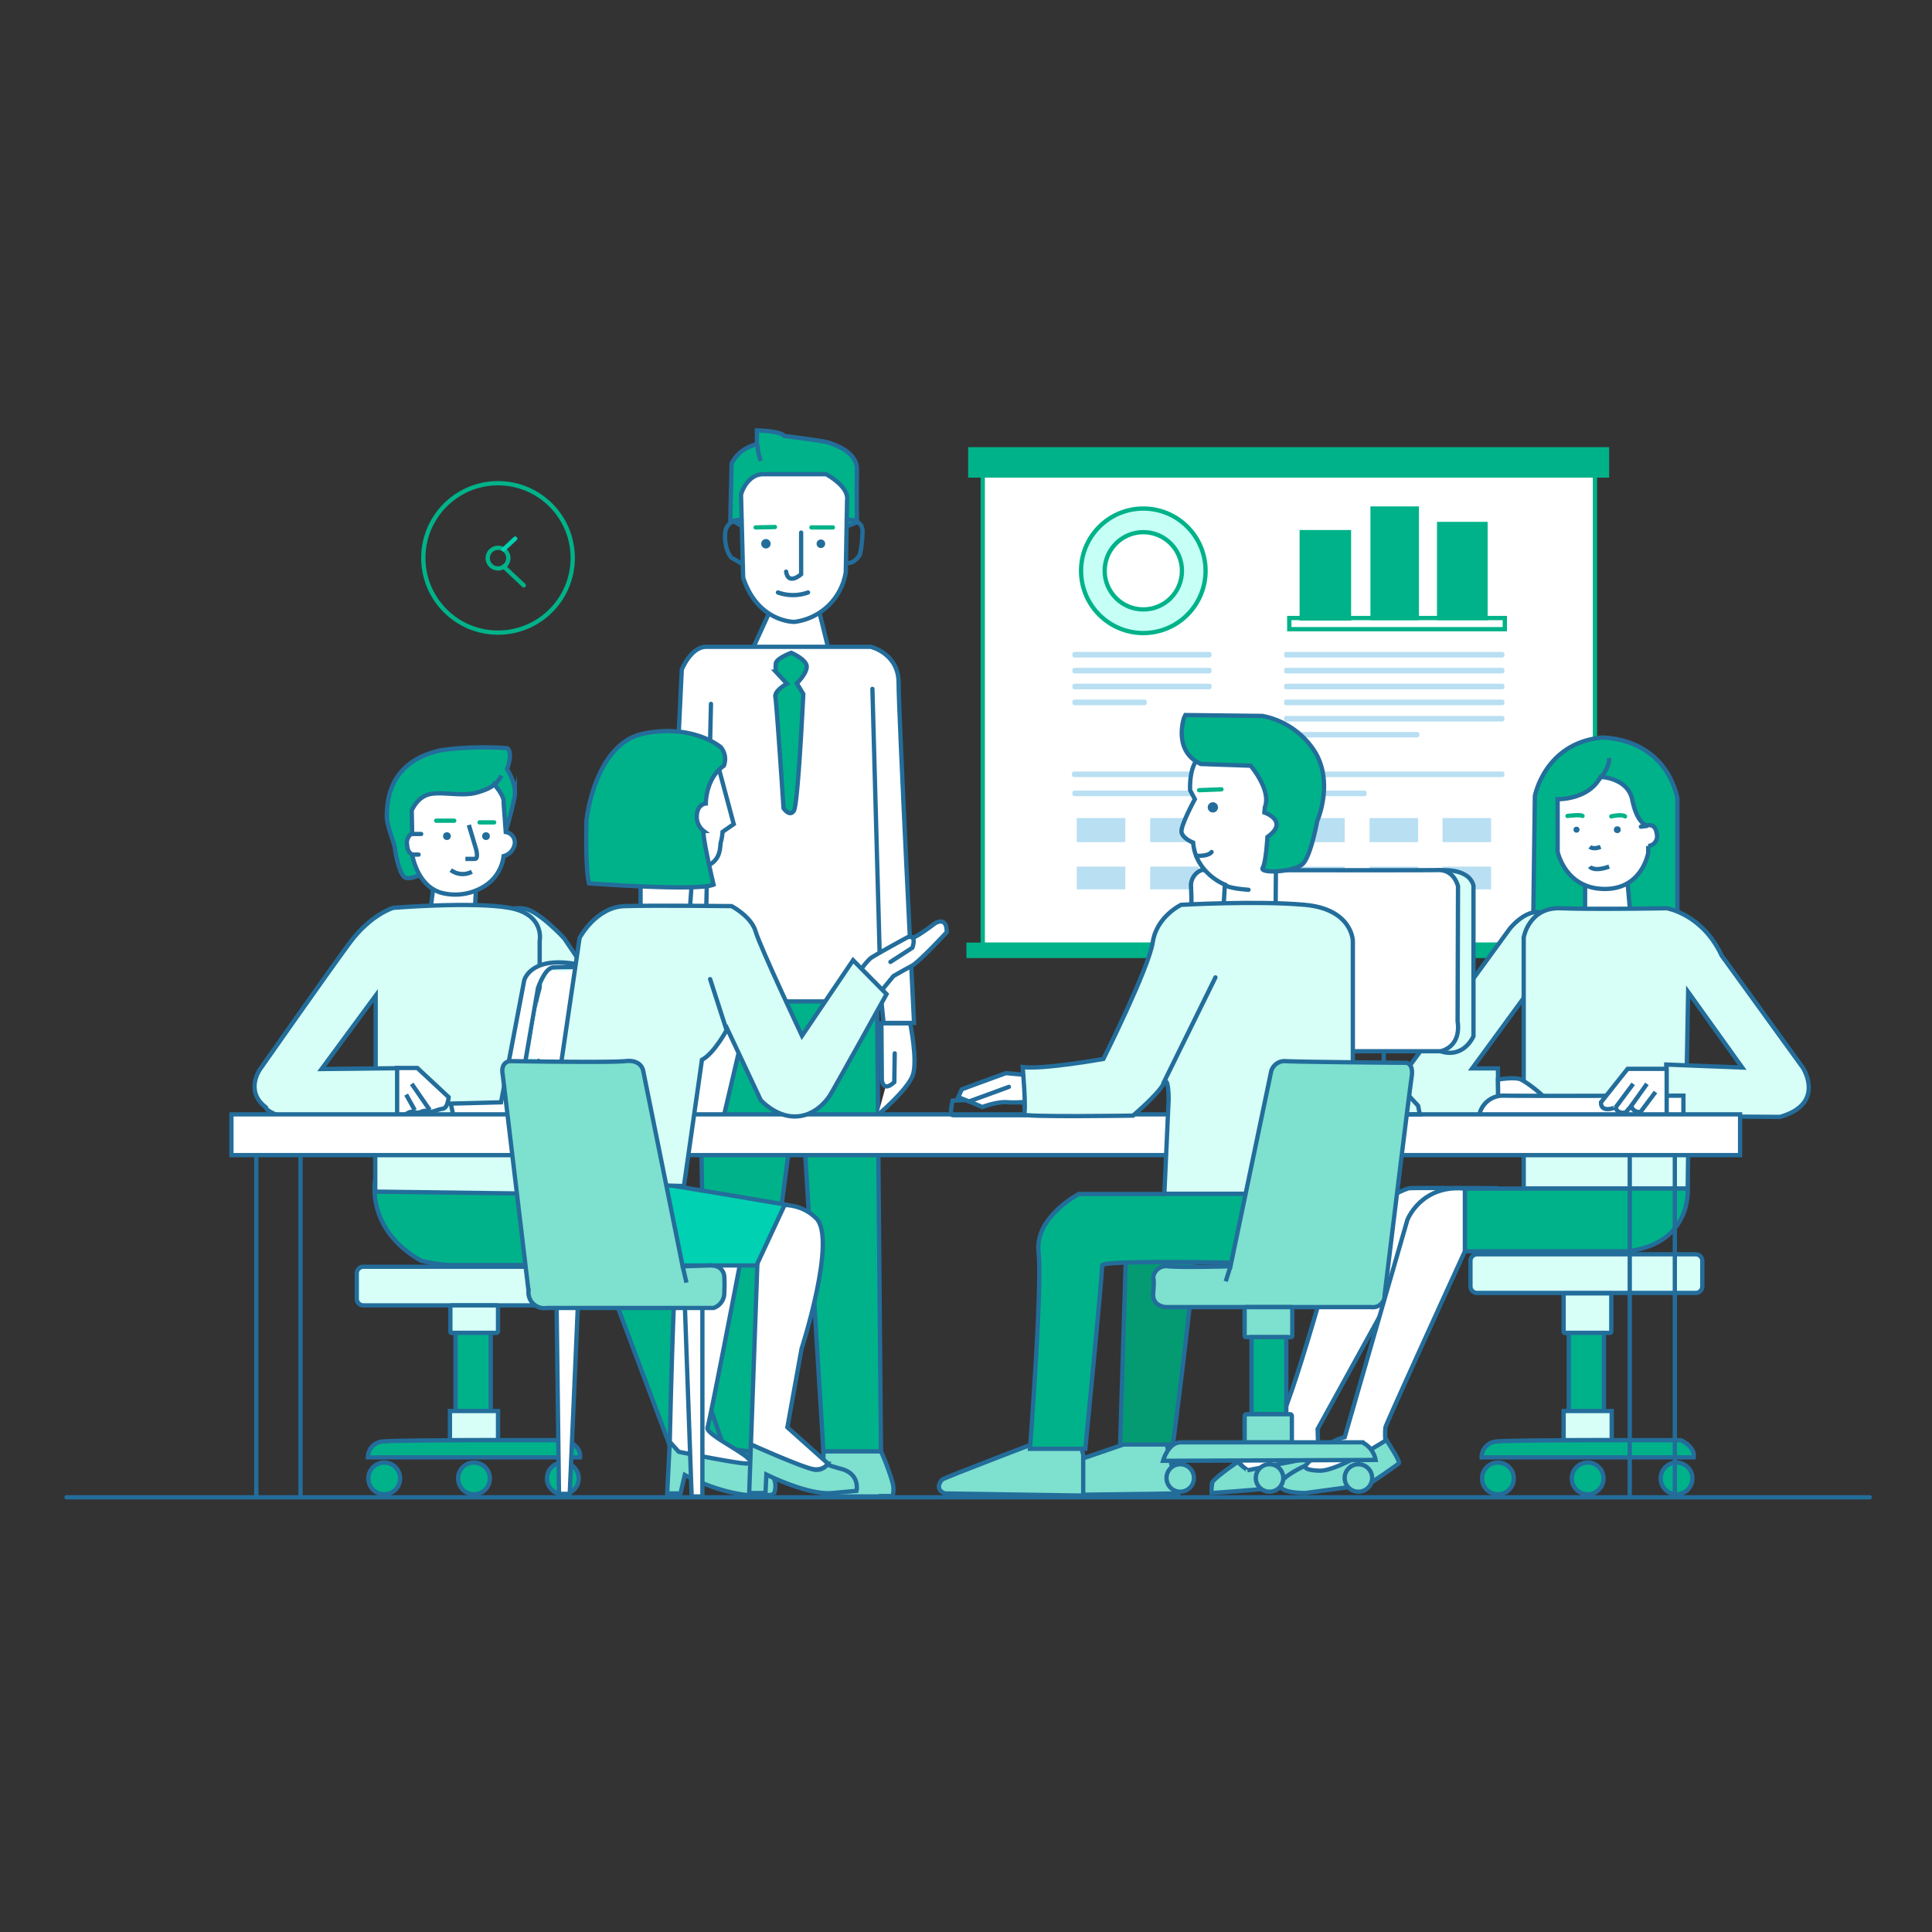
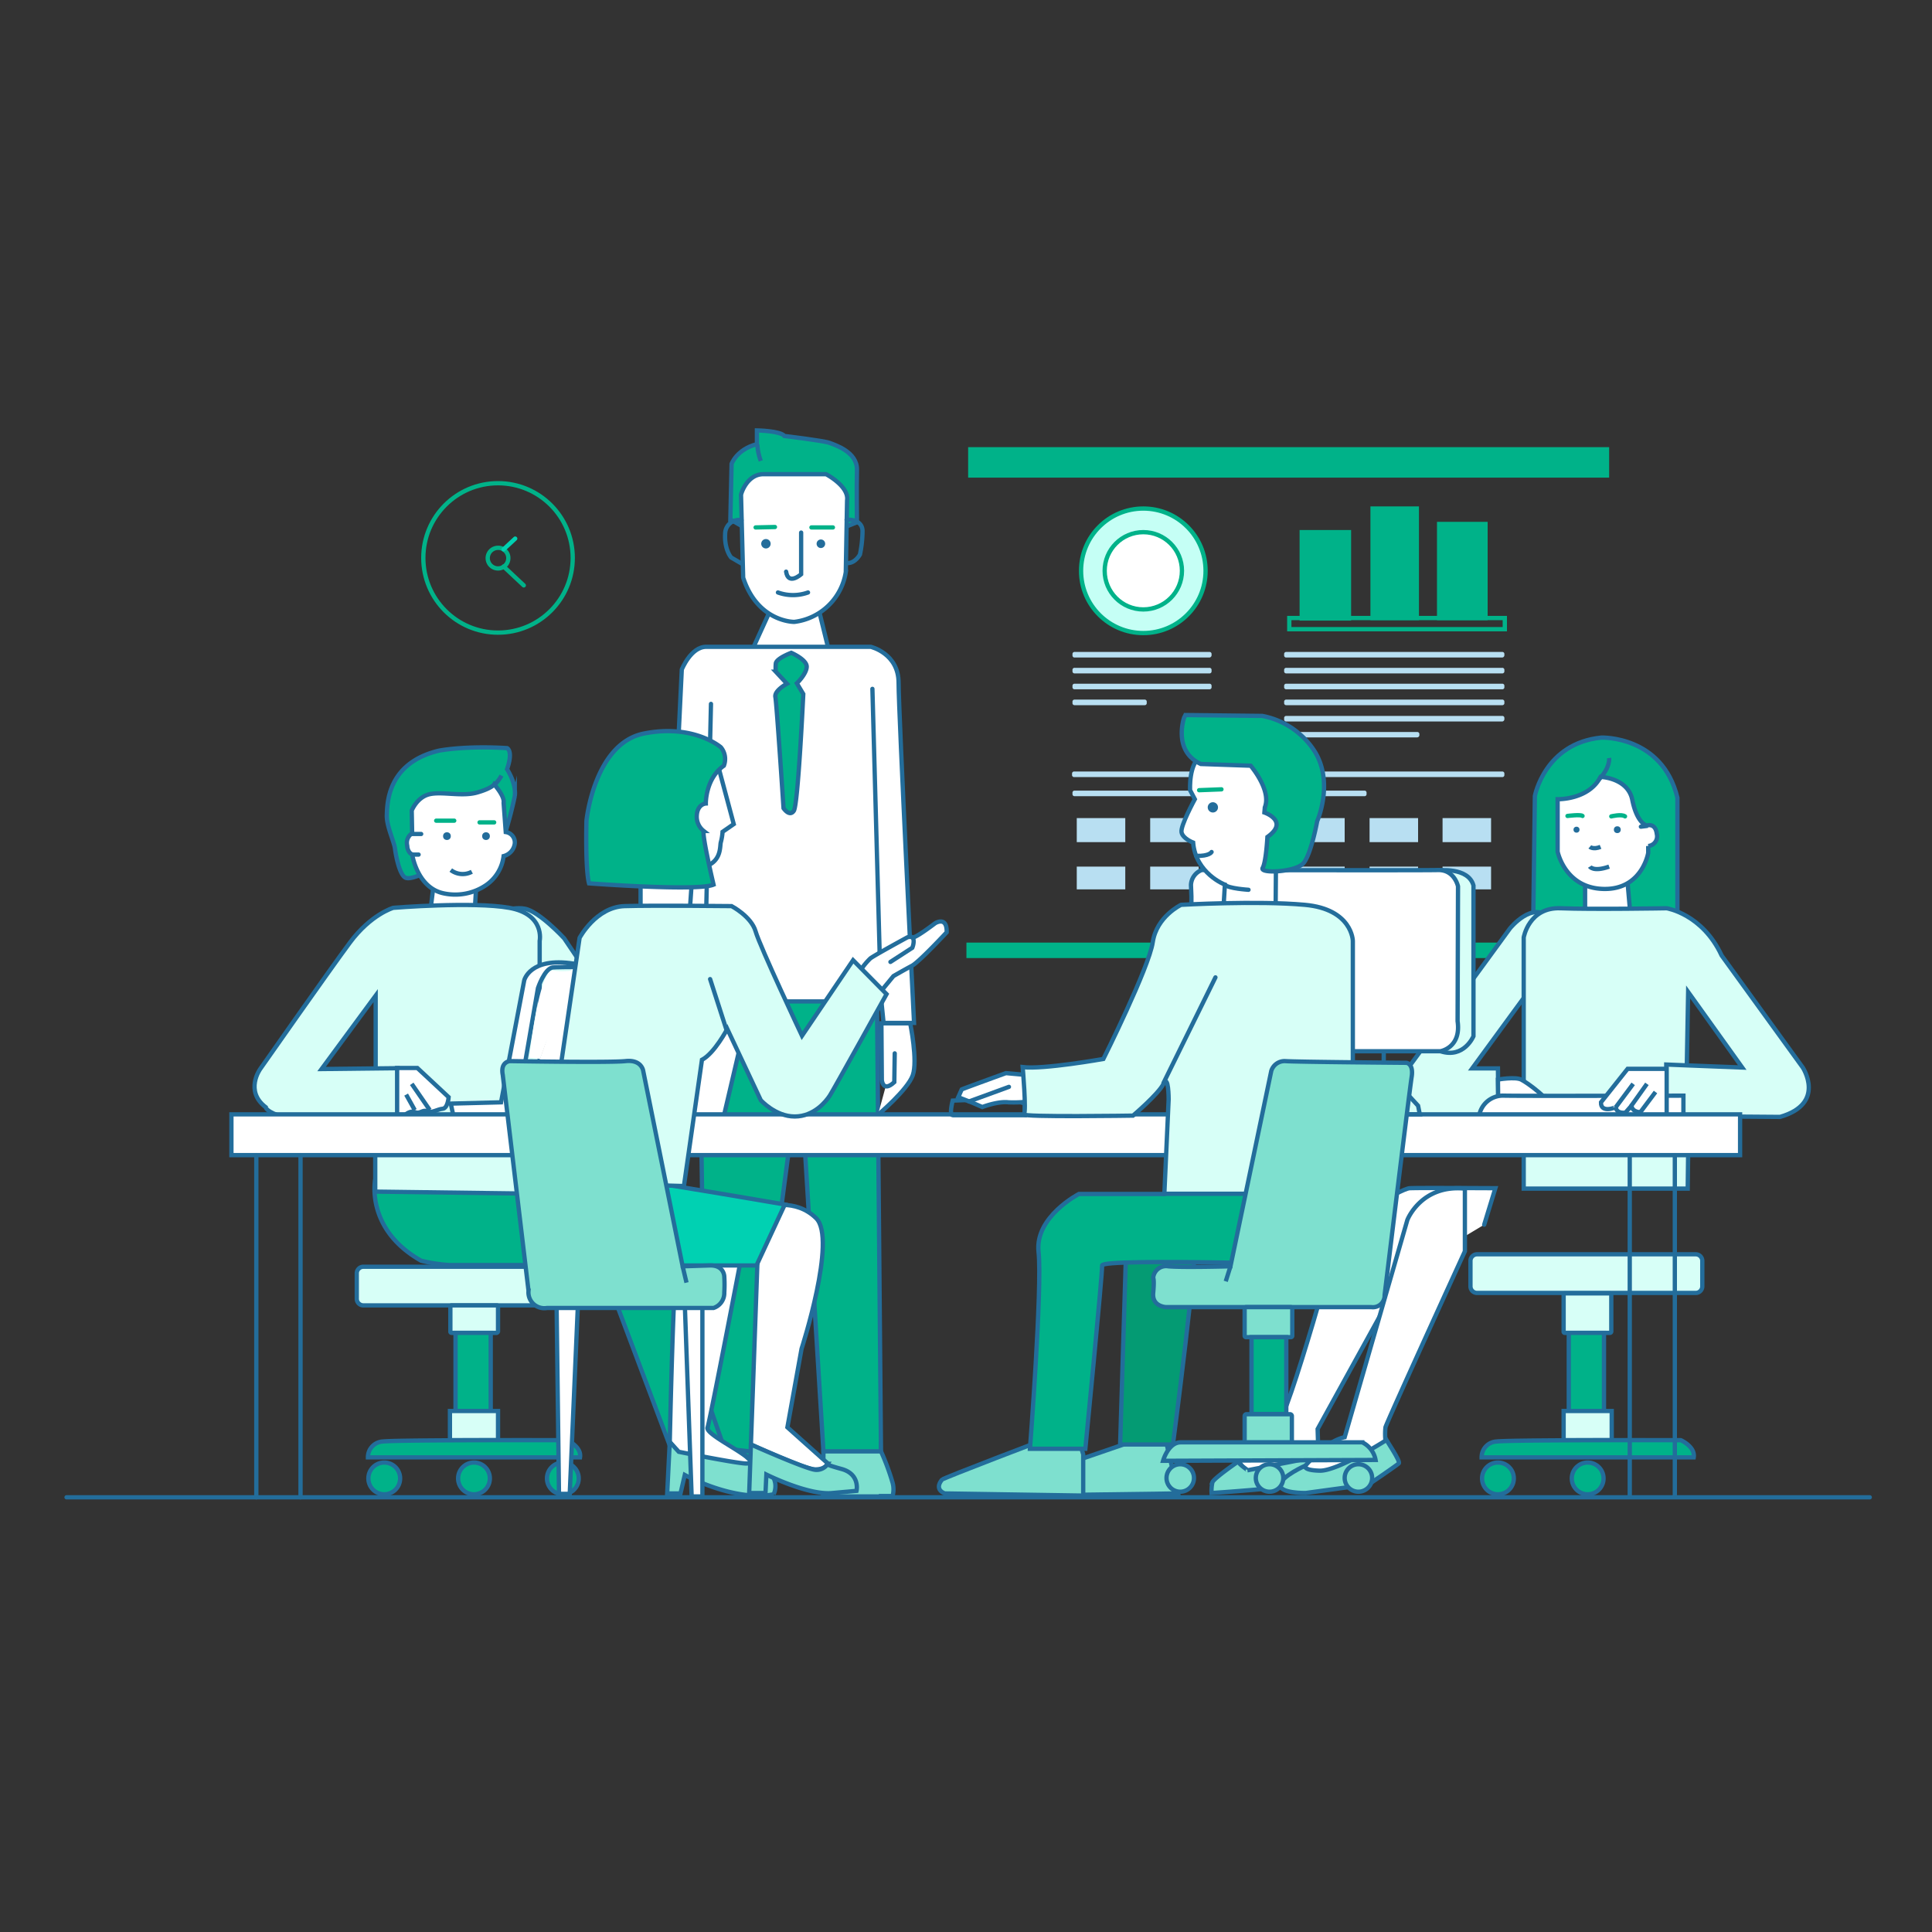
<svg xmlns="http://www.w3.org/2000/svg" id="Layer_1" data-name="Layer 1" viewBox="0 0 450 450">
  <rect x="0" y="0" width="450" height="450" fill="#333333" stroke="none" />
  <defs>
    <style>.cls-1,.cls-11,.cls-16,.cls-19{fill:#fff;}.cls-1,.cls-2,.cls-3,.cls-4,.cls-5,.cls-9{stroke:#00b289;}.cls-1,.cls-10,.cls-11,.cls-12,.cls-13,.cls-14,.cls-15,.cls-17,.cls-18,.cls-19,.cls-2,.cls-3,.cls-4,.cls-5,.cls-8,.cls-9{stroke-miterlimit:10;}.cls-10,.cls-2,.cls-5{fill:#00b289;}.cls-3{fill:#c5fff5;}.cls-11,.cls-12,.cls-13,.cls-3,.cls-5,.cls-8,.cls-9{stroke-linecap:round;}.cls-13,.cls-15,.cls-4,.cls-8,.cls-9{fill:none;}.cls-6{fill:#b8dff2;}.cls-7{fill:#236d9b;}.cls-8{stroke:#00d1b2;}.cls-10,.cls-11,.cls-12,.cls-13,.cls-14,.cls-15,.cls-17,.cls-18,.cls-19{stroke:#236d9b;}.cls-12{fill:#d7fff7;}.cls-14{fill:#7ee0cf;}.cls-17{fill:#049b73;}.cls-18{fill:#00d1b2;}</style>
  </defs>
  <title>drawing-2-green</title>
  <g id="Calque_9" data-name="Calque 9">
-     <rect class="cls-1" x="228.9" y="110.75" width="142.6" height="109.3" />
    <rect class="cls-2" x="226" y="104.65" width="148.3" height="6.1" />
    <rect class="cls-2" x="225.6" y="220.05" width="149.1" height="2.6" />
    <circle class="cls-3" cx="266.3" cy="132.95" r="14.5" />
    <rect class="cls-4" x="300.3" y="143.95" width="50.2" height="2.6" />
    <rect class="cls-2" x="303.2" y="123.95" width="11" height="20.1" />
    <rect class="cls-2" x="319.7" y="118.45" width="10.3" height="25.5" />
    <rect class="cls-5" x="335.2" y="122.05" width="10.8" height="21.9" />
    <path class="cls-6" d="M281.7,153.15H250.3a.47.47,0,0,1-.5-.5v-.3a.47.47,0,0,1,.5-.5h31.4a.47.47,0,0,1,.5.5v.3A.54.54,0,0,1,281.7,153.15Z" />
    <path class="cls-6" d="M349.9,153.15H299.6a.47.47,0,0,1-.5-.5v-.3a.47.47,0,0,1,.5-.5h50.3a.47.47,0,0,1,.5.5v.3A.54.54,0,0,1,349.9,153.15Z" />
    <path class="cls-6" d="M349.9,181H250.2a.47.47,0,0,1-.5-.5v-.3a.47.47,0,0,1,.5-.5h99.7a.47.47,0,0,1,.5.5v.3A.47.47,0,0,1,349.9,181Z" />
    <path class="cls-6" d="M349.9,156.85H299.6a.47.47,0,0,1-.5-.5v-.3a.47.47,0,0,1,.5-.5h50.3a.47.47,0,0,1,.5.5v.3A.47.47,0,0,1,349.9,156.85Z" />
    <path class="cls-6" d="M349.9,160.55H299.6a.47.47,0,0,1-.5-.5v-.3a.47.47,0,0,1,.5-.5h50.3a.47.47,0,0,1,.5.5v.3A.47.47,0,0,1,349.9,160.55Z" />
    <path class="cls-6" d="M349.9,164.25H299.6a.47.47,0,0,1-.5-.5v-.3a.47.47,0,0,1,.5-.5h50.3a.47.47,0,0,1,.5.5v.3A.47.47,0,0,1,349.9,164.25Z" />
    <path class="cls-6" d="M349.9,168.05H299.6a.47.47,0,0,1-.5-.5v-.3a.47.47,0,0,1,.5-.5h50.3a.47.47,0,0,1,.5.5v.3A.54.54,0,0,1,349.9,168.05Z" />
    <path class="cls-6" d="M330.1,171.75H299.7a.47.47,0,0,1-.5-.5V171a.47.47,0,0,1,.5-.5h30.4a.47.47,0,0,1,.5.5v.3A.54.54,0,0,1,330.1,171.75Z" />
    <path class="cls-6" d="M281.7,156.85H250.3a.47.47,0,0,1-.5-.5v-.3a.47.47,0,0,1,.5-.5h31.4a.47.47,0,0,1,.5.5v.3A.47.47,0,0,1,281.7,156.85Z" />
    <path class="cls-6" d="M281.7,160.55H250.3a.47.47,0,0,1-.5-.5v-.3a.47.47,0,0,1,.5-.5h31.4a.47.47,0,0,1,.5.5v.3A.47.47,0,0,1,281.7,160.55Z" />
    <path class="cls-6" d="M317.8,185.45H250.3a.47.47,0,0,1-.5-.5v-.3a.47.47,0,0,1,.5-.5h67.5a.47.47,0,0,1,.5.5v.3A.47.47,0,0,1,317.8,185.45Z" />
    <path class="cls-6" d="M266.6,164.25H250.3a.47.47,0,0,1-.5-.5v-.3a.47.47,0,0,1,.5-.5h16.3a.47.47,0,0,1,.5.5v.3A.47.47,0,0,1,266.6,164.25Z" />
    <rect class="cls-6" x="250.8" y="190.55" width="11.3" height="5.6" />
    <rect class="cls-6" x="250.8" y="201.85" width="11.3" height="5.3" />
    <rect class="cls-6" x="267.9" y="190.55" width="11.3" height="5.6" />
    <rect class="cls-6" x="267.9" y="201.85" width="11.3" height="5.3" />
    <rect class="cls-7" x="284.9" y="190.55" width="11.3" height="5.6" />
    <rect class="cls-7" x="284.9" y="201.85" width="11.3" height="5.3" />
    <rect class="cls-6" x="301.9" y="190.55" width="11.3" height="5.6" />
    <rect class="cls-6" x="301.9" y="201.85" width="11.3" height="5.3" />
    <rect class="cls-6" x="319" y="190.55" width="11.3" height="5.6" />
    <rect class="cls-6" x="319" y="201.85" width="11.3" height="5.3" />
    <rect class="cls-6" x="336" y="190.55" width="11.3" height="5.6" />
    <rect class="cls-6" x="336" y="201.85" width="11.3" height="5.3" />
    <circle class="cls-4" cx="116" cy="129.95" r="17.4" />
    <path class="cls-4" d="M118.4,130a2.4,2.4,0,1,1-2.4-2.4,2,2,0,0,1,1.3.4A2.31,2.31,0,0,1,118.4,130Z" />
    <line class="cls-8" x1="117.3" y1="127.95" x2="120" y2="125.45" />
    <line class="cls-9" x1="117.3" y1="131.95" x2="122" y2="136.35" />
    <circle class="cls-1" cx="266.3" cy="132.95" r="9" />
    <path class="cls-10" d="M100,202.75s-4.4,2.5-5.7,1.6-2.1-5.1-2.3-6.7-2-5.3-1.9-7.8,0-12.1,12.1-15c0,0,5.8-1.2,15.9-.6,0,0,1.5.6,0,4.9,0,0,2.2,3.3,1.8,6.3a90.58,90.58,0,0,1-2.8,10.3l-9.7,2.4Z" />
    <polygon class="cls-11" points="100 214.25 101.2 204.35 109.9 206.05 110.9 206.75 110.4 215.15 100 214.25" />
    <path class="cls-12" d="M113.9,213.15s4.9-2.1,8.3-1.5,9.2,6.9,9.2,6.9l6.8,10.1-3.9,15.8-26.2-6.1Z" />
    <path class="cls-10" d="M87.4,274.75s-2.4,11.5,10.7,18.9a38.53,38.53,0,0,0,6.5,1h35.6l16.8,44.7h20.9l-27.2-59.6-25-1.7Z" />
    <path class="cls-10" d="M170.2,121.05l12.7,7.3,16.7-6.7s-.1-8,0-12.2-5.1-5.8-6.4-6.3-10.5-1.6-10.5-1.6c-.9-1.2-6.4-1.3-6.4-1.3v3.2c-4.7,1.2-5.9,4.6-5.9,4.6l-.3,13.5" />
    <polygon class="cls-11" points="174.9 152.05 180.6 139.55 190.1 139.55 193.7 154.15 178.8 157.95 174.9 152.05" />
    <path class="cls-10" d="M357.1,216l.4-30.6s2.3-12.3,15.5-13.6c0,0,14.2-.5,17.7,14v33.1l-14.7,2.3-16.7-2.4Z" />
    <polygon class="cls-11" points="369.2 203.05 369.2 214.75 379.9 214.75 378.8 202.25 369.2 203.05" />
    <polygon class="cls-10" points="204.2 225.25 205.2 338.15 191.8 338.15 186.3 248.55 175.3 331.65 175.3 338.15 164.4 336.85 162.7 221.35 204.2 225.25" />
    <path class="cls-11" d="M177.8,110.45h14.6s5.4,2.8,4.9,6.1l-.3,16.7a13.83,13.83,0,0,1-12,11.6s-8.5.1-11.9-10.3l-.5-19.2C172.5,115.25,173.9,110.45,177.8,110.45Z" />
    <path class="cls-13" d="M172.7,121.15a3.25,3.25,0,0,0-3.8,3.2c-.2,3.7,1.4,5.5,1.4,5.5l2.4,1.4" />
    <path class="cls-13" d="M197.2,121.05s3.6-.3,3.7,2.6a27.57,27.57,0,0,1-.6,5.5s-1.1,2.1-3,2" />
    <line class="cls-9" x1="176" y1="122.85" x2="180.5" y2="122.75" />
    <line class="cls-9" x1="189" y1="122.85" x2="194" y2="122.85" />
    <path class="cls-13" d="M186.6,124.05v9.7s-3,2.7-3.5-.6" />
    <circle class="cls-7" cx="178.4" cy="126.65" r="1.1" />
    <circle class="cls-7" cx="191.2" cy="126.65" r="1" />
    <path class="cls-13" d="M181.2,138a10.38,10.38,0,0,0,7,0" />
    <path class="cls-11" d="M204.5,259.65s6.9-5.8,8.1-9.2-.6-12.1-.6-12.1h-6.7l.1,13.2s.2,3,2.9.5l.1-6.7" />
    <path class="cls-14" d="M205.2,348.55H191.7l.1-10.5h13.4a54.87,54.87,0,0,1,2.7,7.3,5.87,5.87,0,0,1,0,3.1h-2.7Z" />
    <path class="cls-15" d="M177.2,107.35a13,13,0,0,1-.8-3.8" />
    <path class="cls-12" d="M325.8,251.75l25.9-35.5s5.3-6.6,9.2-2.4,2.9,13.2,2.9,13.2l-5.9,1.3-15,20.5h6L349,260H325.8S322.1,254.85,325.8,251.75Z" />
    <path class="cls-12" d="M392.9,247.65l.3-16.6,12.6,17.6-12.8-.5-4.9-.2v12l26.5.2c10.8-3.1,5.3-11.5,5.3-11.5L401,222.55c-4.5-9.7-12.8-11-12.8-11s-17.3.3-24.7,0-8.6,6.8-8.6,6.8v58.5h38.2l.2-16" />
    <path class="cls-11" d="M348.9,251.45s4-.7,5.4,0,6.8,4.5,7.8,7.5,0,1.3,0,1.3L349,260Z" />
    <path class="cls-11" d="M330,294.65l-3.2,2.1-19.9,36.1.2,6.5s-15.2,3.5-16.4,3.2-2.1-2.2-2.1-2.2,5.9-6,8.7-8.1,14.9-46.5,14.9-46.5,13.8-8.9,16.2-9,19.9,0,19.9,0l-2.6,8.5" />
    <path class="cls-14" d="M288.5,340.35s-5.7,3.9-6.1,4.9a8.72,8.72,0,0,0-.2,2.5s20.5-1.3,24.1-2.7.7-5.8.7-5.8l-16.4,3.2C290.7,342.45,288.1,340.75,288.5,340.35Z" />
    <path class="cls-12" d="M395,301.15H344a1.54,1.54,0,0,1-1.5-1.5v-6a1.54,1.54,0,0,1,1.5-1.5h51a1.54,1.54,0,0,1,1.5,1.5v6A1.54,1.54,0,0,1,395,301.15Z" />
    <path class="cls-12" d="M375,310.45H364.5a.27.27,0,0,1-.3-.3v-8.6a.27.27,0,0,1,.3-.3H375a.27.27,0,0,1,.3.3v8.6A.32.32,0,0,1,375,310.45Z" />
    <rect class="cls-10" x="365.4" y="310.45" width="8.2" height="18.3" />
    <rect class="cls-12" x="364.2" y="328.65" width="11.2" height="6.8" />
    <path class="cls-10" d="M345.1,339.45a3.67,3.67,0,0,1,3.5-3.7c3.6-.4,42.9-.3,42.9-.3s3.4,1.5,3,4Z" />
    <circle class="cls-10" cx="348.9" cy="344.35" r="3.7" />
    <circle class="cls-10" cx="369.8" cy="344.35" r="3.7" />
-     <circle class="cls-10" cx="390.5" cy="344.35" r="3.7" />
    <path class="cls-12" d="M135.6,304.05h-51a1.54,1.54,0,0,1-1.5-1.5v-6a1.54,1.54,0,0,1,1.5-1.5h51a1.54,1.54,0,0,1,1.5,1.5v6A1.54,1.54,0,0,1,135.6,304.05Z" />
    <path class="cls-12" d="M115.7,310.45H105.2a.27.27,0,0,1-.3-.3v-5.8a.27.27,0,0,1,.3-.3h10.5a.27.27,0,0,1,.3.3v5.8A.45.45,0,0,1,115.7,310.45Z" />
    <rect class="cls-10" x="106.1" y="310.45" width="8.2" height="18.3" />
    <rect class="cls-12" x="104.8" y="328.65" width="11.2" height="6.8" />
    <path class="cls-10" d="M85.7,339.45a3.67,3.67,0,0,1,3.5-3.7c3.6-.4,42.9-.3,42.9-.3s3.4,1.5,3,4Z" />
    <circle class="cls-10" cx="89.5" cy="344.35" r="3.7" />
    <circle class="cls-10" cx="110.4" cy="344.35" r="3.7" />
    <path class="cls-11" d="M344.5,260a5.62,5.62,0,0,1,5.8-4.8c5.2.1,41.8,0,41.8,0v5Z" />
    <circle class="cls-10" cx="131.1" cy="344.35" r="3.7" />
    <line class="cls-15" x1="382.5" y1="197.25" x2="383.9" y2="197.15" />
    <path class="cls-11" d="M382.2,192.55l1.6-.2c-.3,0-2.5-.6-3.6-6-1-5.2-7.4-5.4-7.4-5.4-2.8,5.4-10,5.2-10,5.2v12.2s1.7,8.5,10.7,8.7,10.4-8.4,10.4-8.4v-1.6a2.25,2.25,0,0,0,2-2.8c-.3-2.6-2.2-2-2.2-2" />
    <path class="cls-9" d="M375.3,190.15s2.4-.6,3.2,0" />
    <path class="cls-9" d="M365.1,190.05s3.1-.4,3.5,0" />
    <path class="cls-15" d="M370.3,201.85s.8,1.3,4.5,0" />
    <path class="cls-15" d="M370.3,197.25s.8.7,2.5,0" />
    <circle class="cls-7" cx="367.2" cy="193.25" r="0.7" />
    <circle class="cls-7" cx="376.7" cy="193.25" r="0.8" />
    <path class="cls-12" d="M87.4,260.85v16.7l38.3.5v-58.9s1.3-6.2-7.1-7.7-27,0-27,0-5.2,1.5-10.1,8.1S60.6,249,60.6,249s-3.7,5.1,1.3,8.9c0,0,0,1.1,4.2,2.3l26.5.2v-11.6l-17.7.2,12.6-17.1v16.6" />
    <line class="cls-15" x1="169.4" y1="339.35" x2="160.1" y2="312.45" />
    <path class="cls-11" d="M92.5,248.75h4.7l7.3,6.8s-.2,2.6-1.4,2.7-2.6,1.1-3.6.6-1.7.7-2.8.2-2.3.6-2.3.6H92.5v-10.9Z" />
    <line class="cls-15" x1="95.9" y1="252.45" x2="100.1" y2="258.55" />
    <line class="cls-15" x1="94.6" y1="254.95" x2="96.6" y2="258.55" />
    <path class="cls-11" d="M120.9,260.35h47.6l8.2-35s-46.1-.3-48,0-3.4,4.8-3.4,4.8l-5.2,30.2H105.7l-.7-3.3,11.7-.3,5.4-28.4s1.3-5.5,11.5-3.9" />
    <path class="cls-11" d="M117.3,187l.5,6.8a2.45,2.45,0,0,1,2.1,2.7,3.47,3.47,0,0,1-2.6,2.9,9.59,9.59,0,0,1-4,6.7A12.76,12.76,0,0,1,103,208c-5.9-1.5-7-9-7-9s-1.1-.3-1.2-2.3a2.57,2.57,0,0,1,1.2-2.6l-.1-5.3s1.2-3.1,4.1-3.8,7.6.6,11.1-.4,4-1.9,4-1.9S117.6,185.45,117.3,187Z" />
    <circle class="cls-7" cx="104.1" cy="194.75" r="0.9" />
    <circle class="cls-7" cx="113.2" cy="194.75" r="0.9" />
    <line class="cls-9" x1="101.6" y1="191.15" x2="105.8" y2="191.15" />
    <line class="cls-9" x1="111.7" y1="191.55" x2="115.1" y2="191.55" />
-     <path class="cls-15" d="M109.2,192.15l1.7,5.7s.6,2.2-.3,2.2h-2.2" />
    <line class="cls-13" x1="96" y1="194.25" x2="98.1" y2="194.25" />
    <line class="cls-13" x1="96" y1="199.05" x2="97.5" y2="199.05" />
    <path class="cls-15" d="M115.1,182.85a8.43,8.43,0,0,0,1.7-2.2" />
    <path class="cls-15" d="M105,202.65a4.55,4.55,0,0,0,4.9.4" />
    <path class="cls-11" d="M372.9,256.75l6.2-7.8h9.1v11l-6.2.2v-1.1s-1.8,0-2-1.5l-1.4,1.6s-2,.4-2.3-1.3C376.3,258,372.8,259.35,372.9,256.75Z" />
    <line class="cls-15" x1="376.3" y1="257.95" x2="380.4" y2="252.45" />
    <line class="cls-15" x1="379.9" y1="257.65" x2="383.6" y2="252.45" />
    <line class="cls-15" x1="382" y1="259.15" x2="385.6" y2="254.35" />
-     <path class="cls-10" d="M341.2,276.85h51.9s1.1,12.7-13.9,14.6H341.1v-14.6Z" />
    <path class="cls-14" d="M304.1,341.35s-5.7,2.5-5.9,4.5,5.9,1.9,5.9,1.9l14.7-2s6.5-4.4,7-4.9-3.1-5.6-3.2-6.1" />
    <path class="cls-11" d="M304.1,341.35s4.7-5.7,9.1-6.6l14.6-50.6s3.2-8.3,13.4-7.3v14.6s-18.3,40-18.5,41a15.12,15.12,0,0,0,0,3.1s-11.1,7.1-15.3,7S304.1,341.35,304.1,341.35Z" />
    <path class="cls-11" d="M157,193.35l1.8-37.4s2.1-5.3,5.7-5.3h38.3s6.5,1.5,6.5,8.4,3.6,79.2,3.6,79.2h-7.1l-.5-5H157.1v-39.9Z" />
    <line class="cls-13" x1="203.2" y1="160.45" x2="205.2" y2="233.35" />
    <line class="cls-13" x1="165.6" y1="163.95" x2="164.4" y2="215.85" />
    <path class="cls-10" d="M183.3,159.25l-2.6-2.8a9.36,9.36,0,0,1,0-1.9c.1-1.2,3.6-2.5,3.6-2.5s3.7,1.6,3.6,3.3-2.3,3.8-2.3,3.8l1.5,2.5s-1.2,25.7-2.2,27.2-2.4-.6-2.4-.6-1.6-24.4-1.9-25.9S183.3,159.25,183.3,159.25Z" />
    <path class="cls-15" d="M374.8,176.55s.3,2.2-2.3,4.9" />
    <path class="cls-16" d="M123.3,246.35s2.2-20.6,5.5-20.3a15.8,15.8,0,0,0,4.5,0l-7.5,20.6Z" />
    <rect class="cls-11" x="53.9" y="259.55" width="351.4" height="9.5" />
    <line class="cls-13" x1="59.7" y1="269.05" x2="59.7" y2="348.75" />
    <line class="cls-13" x1="70" y1="269.05" x2="70" y2="348.75" />
    <line class="cls-13" x1="379.6" y1="269.05" x2="379.6" y2="348.45" />
    <line class="cls-13" x1="390.1" y1="269.05" x2="390.1" y2="348.45" />
    <path class="cls-12" d="M334.9,202.75s7.1-.9,8.3,3.5v35.1s-2.2,5.3-7.7,3.5-16.3-14.1-16.3-14.1Z" />
    <polygon class="cls-13" points="322.3 242.35 322.3 248.85 330.3 257.55 330.7 259.55 296.3 259.55 305 240.15 322.3 242.35" />
    <path class="cls-11" d="M277.5,208.75v36.1h58s4.9-.8,4-7l.1-31.4s-.8-3.9-4.7-3.8-55,0-55,0a3.89,3.89,0,0,0-2.5,3.5Z" />
    <polygon class="cls-14" points="244.8 342.25 267.5 334.45 271.3 334.45 274.4 347.85 244.8 348.25 244.8 342.25" />
    <path class="cls-11" d="M200.6,225.75a16,16,0,0,1,2.1-2.5c.7-.6,8.6-4.9,8.6-4.9a1.45,1.45,0,0,1,1.2,0c.6.3,5.3-3.3,5.3-3.3s2.8-1.8,2.7,2.1c0,0-6.4,6.9-8.1,7.8s-4.3,2.4-4.3,2.4l-2.8,3.4Z" />
    <path class="cls-13" d="M207.4,224.05l5.1-3.3s.7-1.7,0-2.5" />
    <path class="cls-11" d="M159.3,289l14.2-.5s-8.1,42.3-8.7,44,10.7,6.7,10,8.2-16.8-2.4-16.8-2.4l-2-2.4s.9-41.8,1.8-43.3a10.39,10.39,0,0,0,1.2-4.1" />
    <path class="cls-11" d="M178.7,281.15s6.5-2.2,11.4,2.6-3.4,30.4-3.4,30.4l-3.3,18.3,9.4,8.4s-.4,1.4-2.9,1.4-15-5.8-15-5.8l1.8-50.3Z" />
    <path class="cls-14" d="M156,335.85l-.6,12h3.1l1-4.3s11.4,6.3,20.7,4.5a4.54,4.54,0,0,0-2.2-6c-4-2.1-4.1-2.9-4.1-2.9s2.7,2-.6,1.7-15.2-2.7-15.2-2.7Z" />
    <path class="cls-11" d="M149.2,213.75v-14.4l-3.4-13.8,16.3-7.1,5.4.8,3.4,12.7-2.6,1.8a12.26,12.26,0,0,1-.4,2.4c-.3.9.4,5.3-5.2,6s-1.5,2.3-1.5,2.3l-.7,10.1Z" />
    <path class="cls-10" d="M167.9,174.05s-6.3-5.5-17.9-3.2-13.4,20.3-13.4,20.3-.3,11.3.6,14.6c0,0,25.3,1.9,29,.3,0,0-2.7-11.4-2.3-12.5a4.21,4.21,0,0,1-1.6-3.7c.2-2.6,2.1-2.7,2.1-2.7s-.1-5.8,4.2-8.8A4.29,4.29,0,0,0,167.9,174.05Z" />
    <path class="cls-13" d="M221.9,256.35s-.9,3.4,0,3.4h16.8v-2.7l-3.7-1.2Z" />
    <path class="cls-11" d="M224,253.75c.4-.2,10.3-3.8,10.3-3.8l6.6.6.6,5.7a27.69,27.69,0,0,1-6.6.5c-2.5-.3-6.1,1.1-6.1,1.1l-2.3-1-3.3-1.3Z" />
    <line class="cls-13" x1="225.7" y1="256.55" x2="235" y2="253.15" />
    <path class="cls-17" d="M262.4,287.55l-1.5,48.9h12.3s6.1-46.4,5.2-50.2S262.4,287.55,262.4,287.55Z" />
    <path class="cls-14" d="M219.4,344.65c.3-.4,24.5-9.6,24.5-9.6l7.1-.6,1.3,4.3v9.6l-32.2-.5C220,347.85,217.5,347,219.4,344.65Z" />
    <path class="cls-11" d="M284.9,212.65l.4-6.6s-6.8-2.6-7.4-9.8c0,0-2.4-.9-2.7-2.4s3.1-7.7,3.1-7.7l-1.1-2.1s-.4-6.3,2.7-8.1,16.8-1.9,16.8-1.9l5.8,5.6-.9,17.3-4.4,3.9-.1,13-11.4,1.2Z" />
    <path class="cls-13" d="M290.8,207.25s-4.8-.3-5.5-1.2" />
    <path class="cls-13" d="M282.2,198.45s-.5,1-3.6.9" />
    <line class="cls-9" x1="279.3" y1="184.05" x2="284.5" y2="183.85" />
    <circle class="cls-7" cx="282.5" cy="188.05" r="1.2" />
    <path class="cls-10" d="M275.8,167.15s-2.7,7.8,3.9,10.8l11.6.4s4.9,5.7,3.3,9.7l-.1,1.2s5.9,2,.7,5.7c0,0-.3,5.8-1.1,7.2s7.7,1,9.5-1.1,3.2-9.8,3.2-9.8,3.9-8.8-.5-16.1a18.57,18.57,0,0,0-12.3-8.4l-17.9-.2Z" />
    <path class="cls-18" d="M129.5,275.05l-1.8,13.1,6.5,6.6h42l6.6-14.2s-28.6-4.9-33.5-5.5-13.7,0-13.7,0Z" />
    <path class="cls-14" d="M174.9,336.45l-.4,11.3h3.8l.2-4.3s9.8,4.9,15.4,4.3l5.6-.5s.9-3.9-3.5-5.1-3.2-1.2-3.2-1.2a3.08,3.08,0,0,1-2.9,1.4C187.7,342.15,174.9,336.45,174.9,336.45Z" />
    <path class="cls-10" d="M239.9,337.45h12.9s4-40.9,3.9-42.7,56.6,0,56.6,0v-25.5L276.6,268l-5.4,10.1H251.3s-10.3,5.3-9.4,13.5S239.9,337.45,239.9,337.45Z" />
    <path class="cls-12" d="M271.2,278.05h43.9v-58.9s-.1-7.4-11.2-8.4-28.8,0-28.8,0-5.7,2.7-6.6,8.7-11.5,27.2-11.5,27.2-14,2.5-18.8,1.9c0,0,.9,10.3.3,11s25.4.3,25.4.3,5.9-5,7.1-7.4,1.2,3.6,1.2,3.6Z" />
    <line class="cls-13" x1="283.1" y1="227.65" x2="271" y2="252.25" />
    <line class="cls-13" x1="165.4" y1="230.55" x2="169.3" y2="239.65" />
    <path class="cls-12" d="M125.7,281.65l9.3-63.2s3.8-7.2,10.5-7.4,24.9,0,24.9,0,4.6,2.4,5.6,5.9,10.8,24.3,10.8,24.3l11.9-17.6,7.8,7.9s-12.3,22.2-13.2,23.6-3.7,4.9-8.2,4.9-7.9-3.8-7.9-3.8l-7.8-16.6s-3,5.7-5.9,7.2l-4.2,29.4-17.2-.5Z" />
    <line class="cls-13" x1="165.4" y1="228.05" x2="169.3" y2="240.15" />
    <polygon class="cls-19" points="129.6 300.65 130.2 347.95 132.7 347.95 134.8 299.35 129.6 300.65" />
    <polygon class="cls-19" points="159.4 300.85 161.1 348.55 163.6 348.55 163.6 300.45 159.4 300.85" />
    <path class="cls-14" d="M117.1,250.35l6,50.3a3.69,3.69,0,0,0,4.3,4h38.8a3.65,3.65,0,0,0,2.5-3.6,29.9,29.9,0,0,0,0-3.7s0-2.7-3.4-2.6l-6.3.2-9.2-45.6s-.4-2.6-4.1-2.2-26.9,0-26.9,0S116.5,247.25,117.1,250.35Z" />
    <line class="cls-15" x1="159.9" y1="298.75" x2="159" y2="294.95" />
    <path class="cls-14" d="M319.4,304.45H271.6s-3.3-.1-3-3.3,0-3.5,0-3.5a3,3,0,0,1,3.5-2.7c3.3.3,14.5,0,14.5,0l9.5-45.5a3.26,3.26,0,0,1,3.2-2.3c2.5.2,28.3.4,28.3.4s1.7.2,1.2,3.3-6.3,50.8-6.3,50.8A2.72,2.72,0,0,1,319.4,304.45Z" />
    <line class="cls-15" x1="285.5" y1="298.45" x2="286.6" y2="294.95" />
    <path class="cls-14" d="M300.7,311.45H290.2a.32.32,0,0,1-.3-.3v-6.4a.32.32,0,0,1,.3-.3h10.5a.32.32,0,0,1,.3.3v6.4A.32.32,0,0,1,300.7,311.45Z" />
    <rect class="cls-10" x="291.5" y="311.45" width="8.1" height="17.9" />
    <path class="cls-14" d="M300.5,336H290.3a.43.43,0,0,1-.4-.4v-5.8a.43.43,0,0,1,.4-.4h10.2a.43.43,0,0,1,.4.4v5.8C301,335.75,300.8,336,300.5,336Z" />
    <path class="cls-14" d="M270.9,340.25s1.2-4.3,4.1-4.3h42.3a5.67,5.67,0,0,1,3.1,4.1Z" />
    <circle class="cls-14" cx="274.9" cy="344.25" r="3.2" />
    <circle class="cls-14" cx="295.7" cy="344.25" r="3.2" />
    <circle class="cls-14" cx="316.4" cy="344.25" r="3.2" />
    <line class="cls-13" x1="15.5" y1="348.75" x2="435.5" y2="348.75" />
  </g>
</svg>